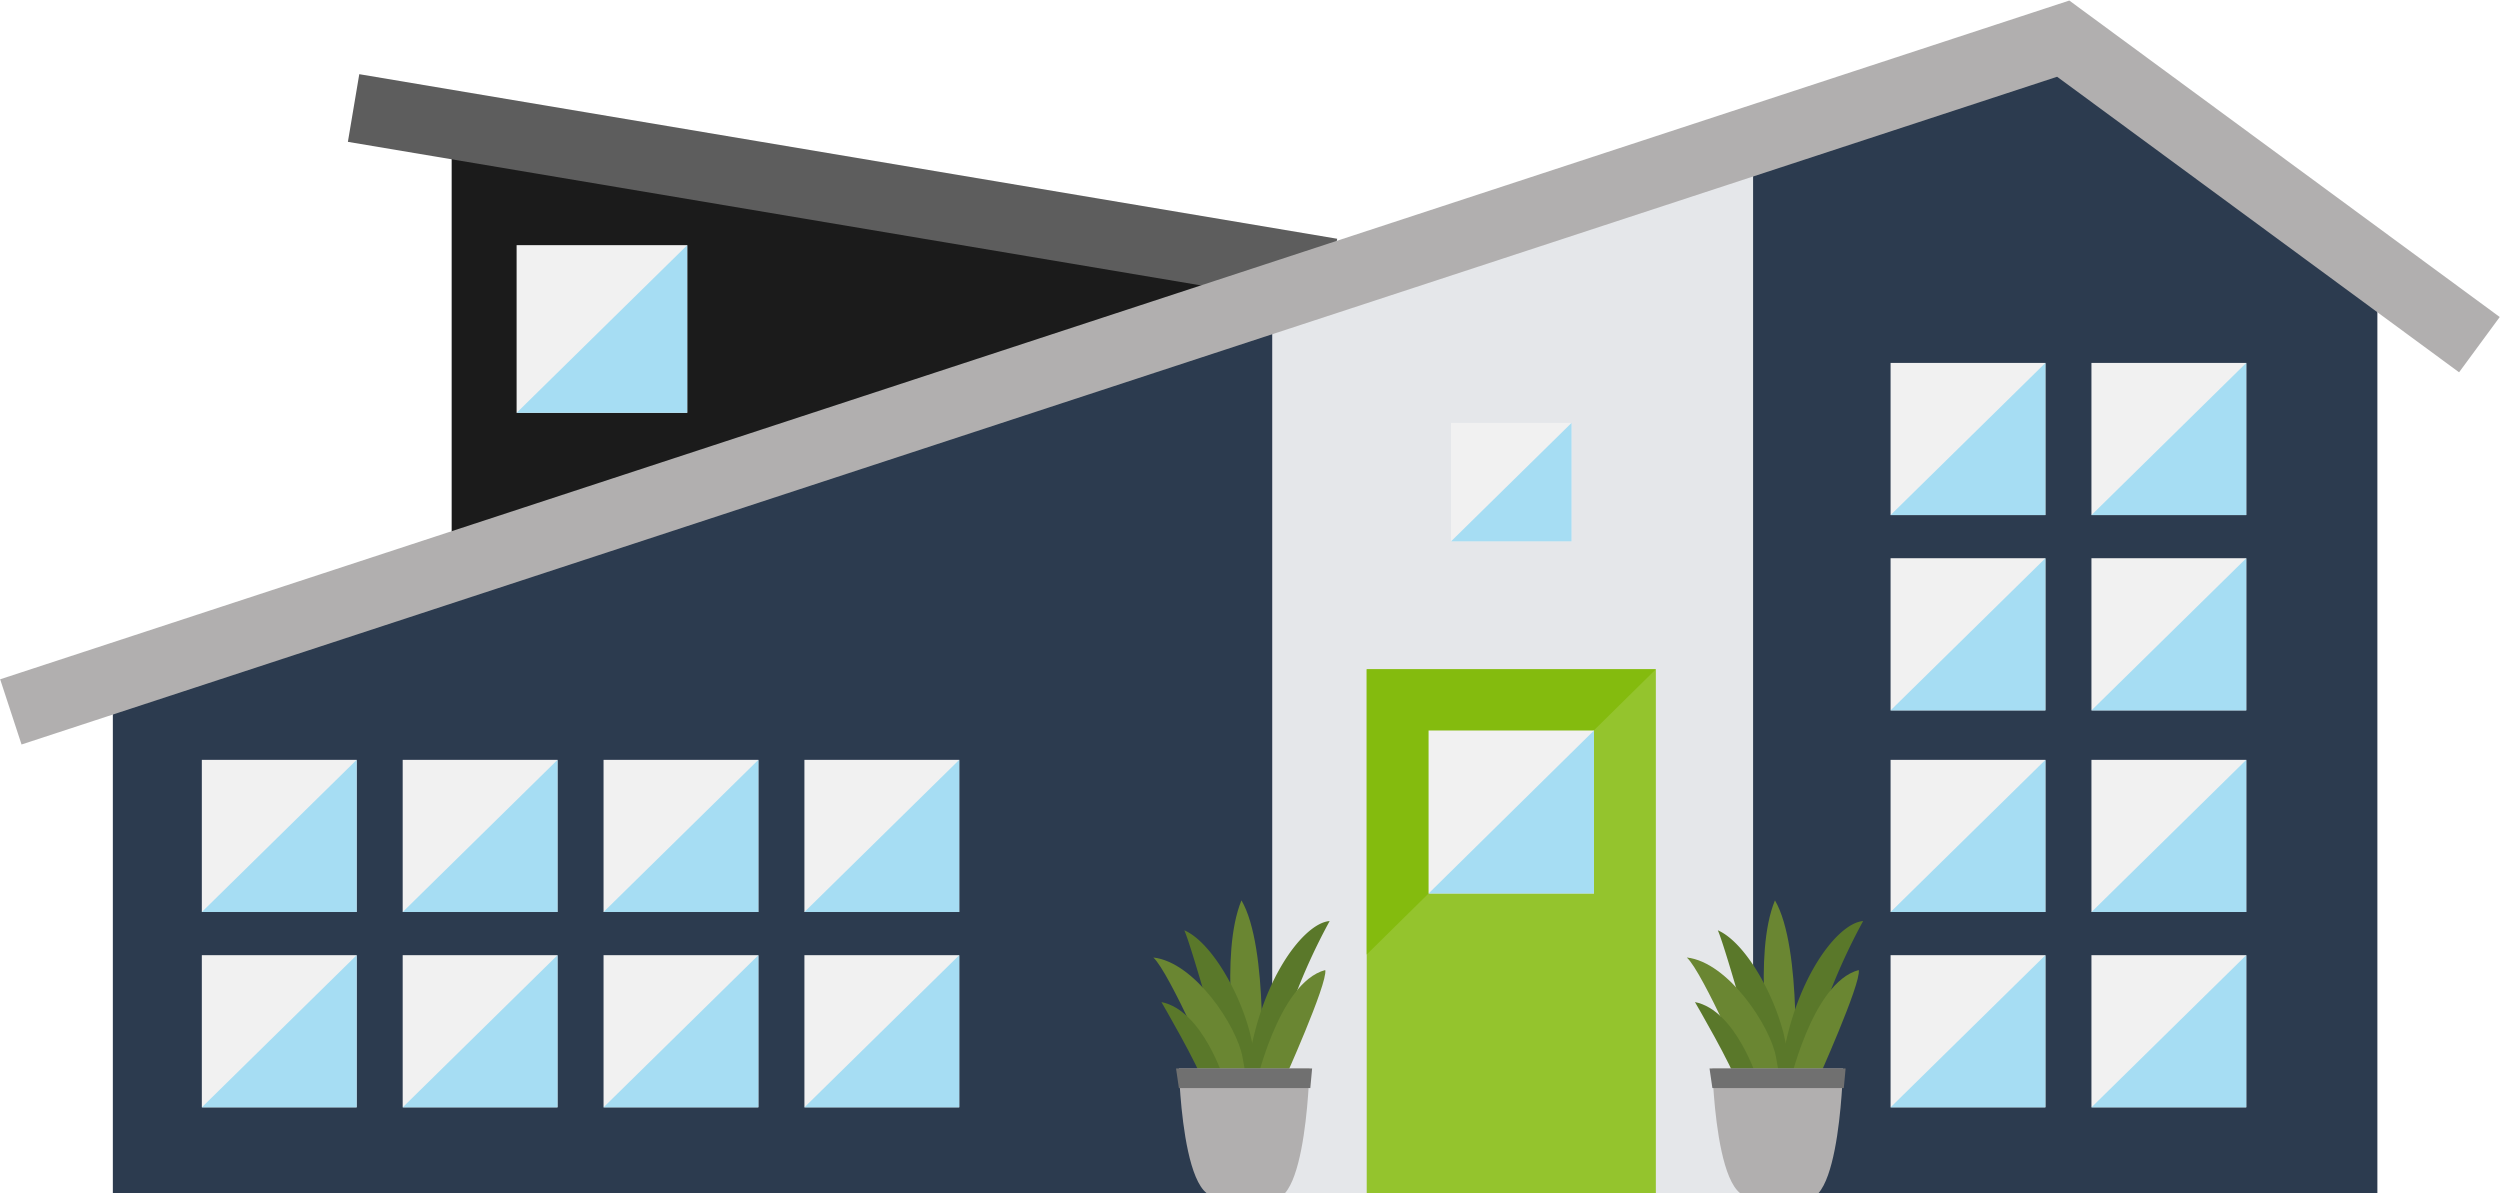
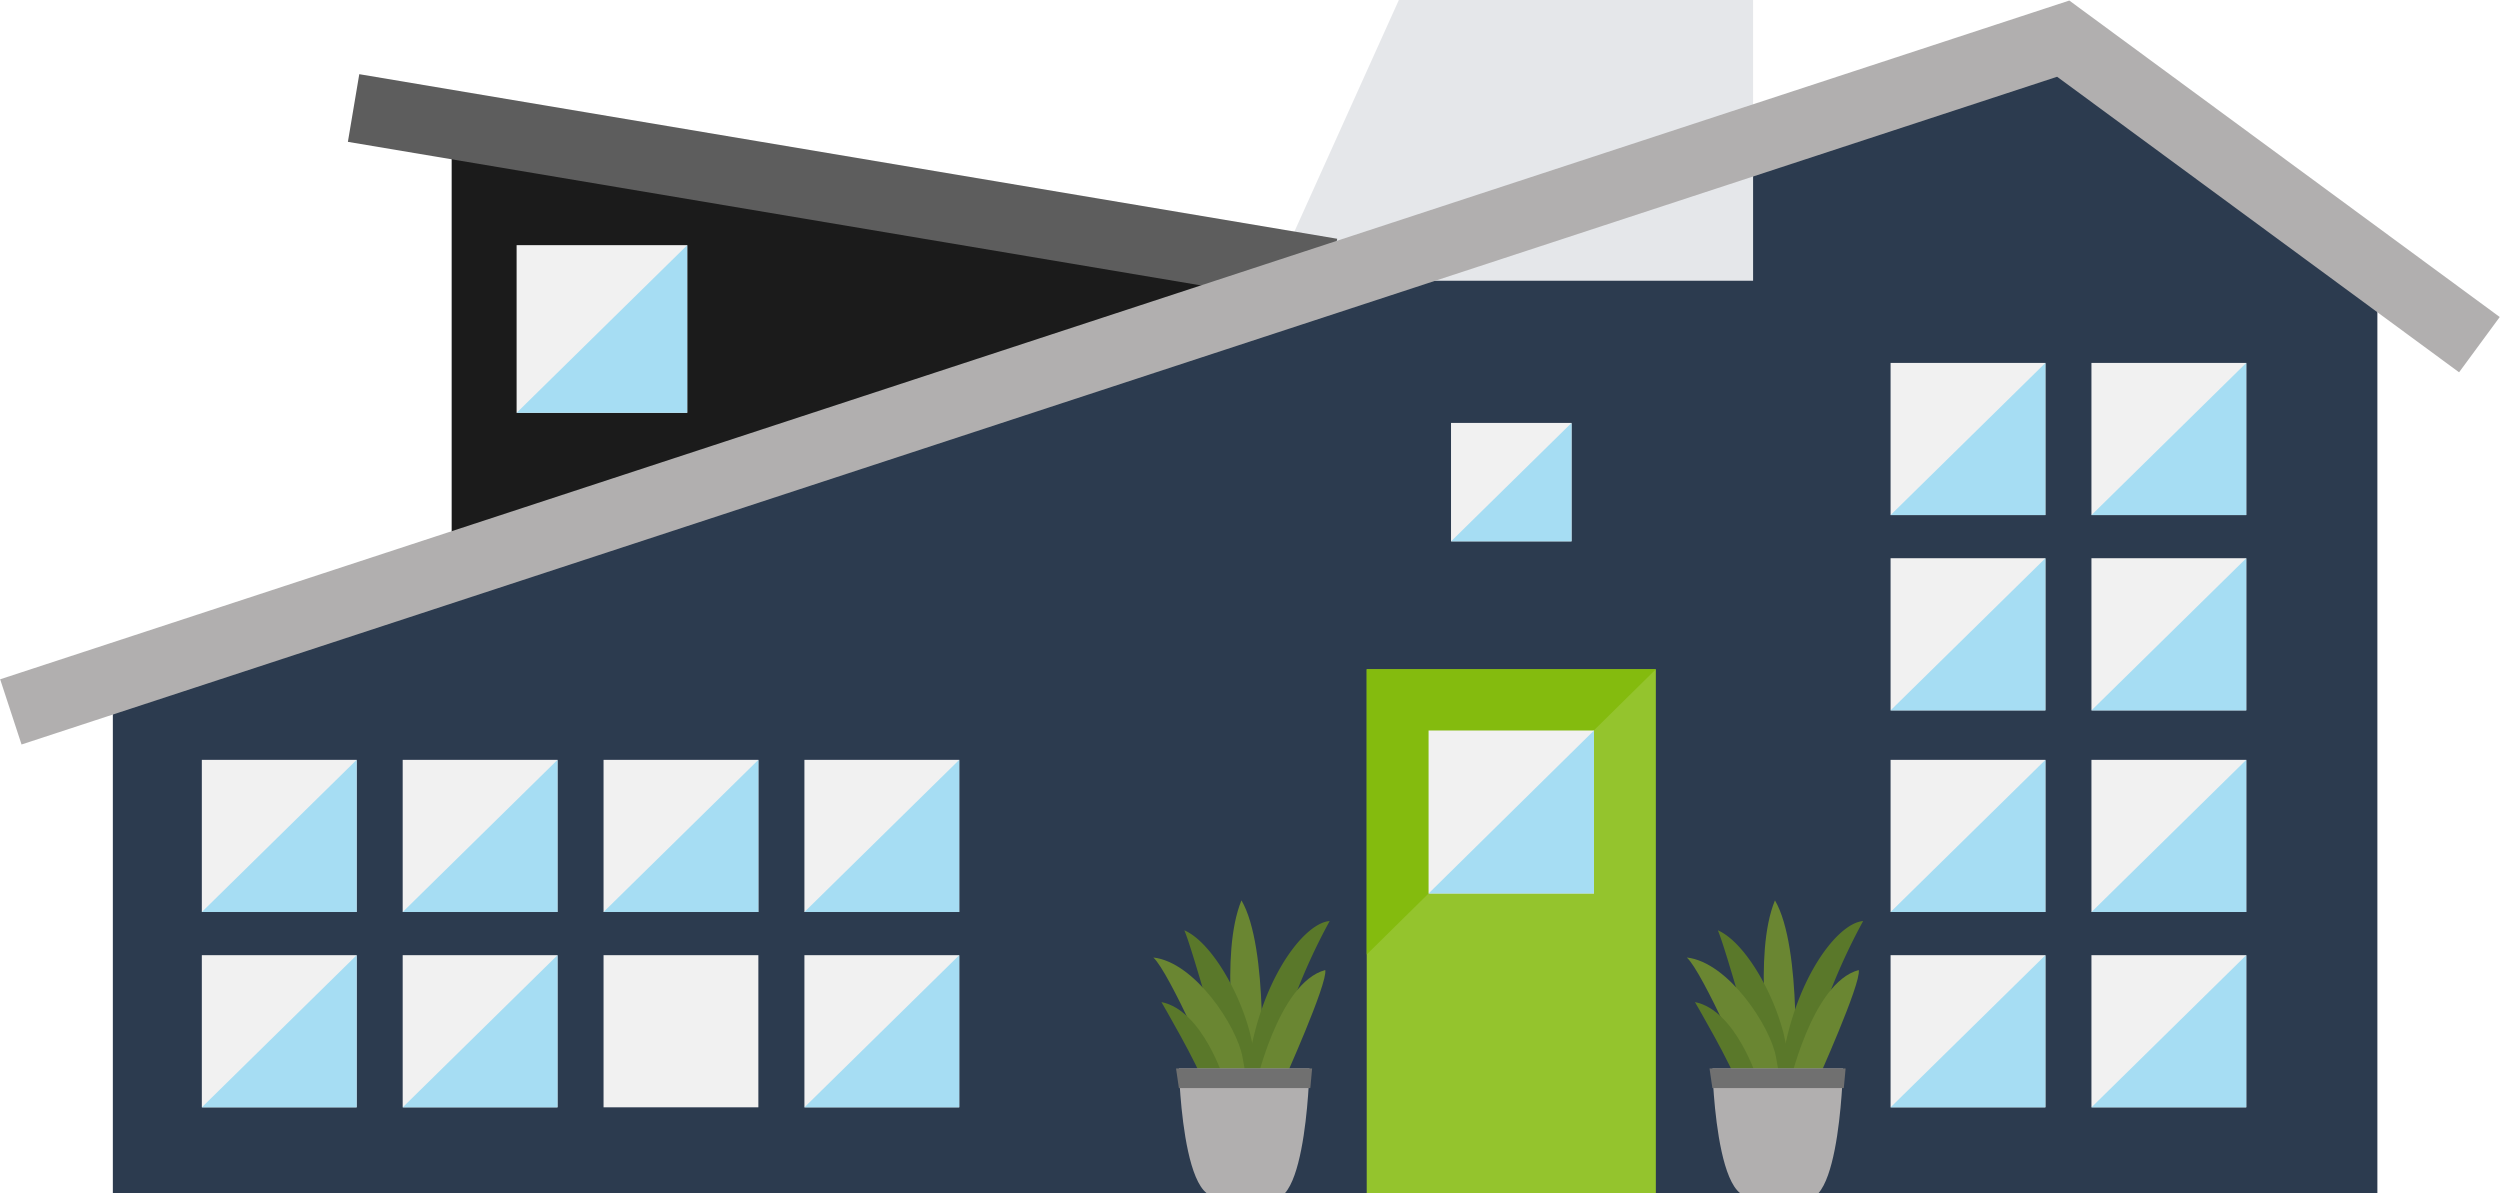
<svg xmlns="http://www.w3.org/2000/svg" width="227.938" height="108.804" viewBox="0 0 227.938 108.804">
  <defs>
    <clipPath id="clip-path">
      <rect id="Rectangle_44218" data-name="Rectangle 44218" width="227.938" height="108.804" fill="none" />
    </clipPath>
    <clipPath id="clip-path-3">
      <rect id="Rectangle_44229" data-name="Rectangle 44229" width="12.407" height="1.786" fill="#707070" />
    </clipPath>
  </defs>
  <g id="Group_27711" data-name="Group 27711" transform="translate(-954 -4656)">
    <g id="Group_27710" data-name="Group 27710" transform="translate(954 4656)">
      <path id="Path_98404" data-name="Path 98404" d="M10.144,64.267v44.456H216.613V26.507L187.6,5.674Z" transform="translate(0.145 0.081)" fill="#2c3b4f" />
-       <path id="Path_98405" data-name="Path 98405" d="M114.357,25.433V108.64H158.2v-97.2Z" transform="translate(1.638 0.164)" fill="#e5e7ea" />
+       <path id="Path_98405" data-name="Path 98405" d="M114.357,25.433H158.2v-97.2Z" transform="translate(1.638 0.164)" fill="#e5e7ea" />
      <path id="Path_98406" data-name="Path 98406" d="M114.627,27.784,40.6,49.209V13.744l59.895,7.44Z" transform="translate(0.581 0.197)" fill="#1b1b1b" />
      <rect id="Rectangle_44200" data-name="Rectangle 44200" width="14.115" height="13.872" transform="translate(18.402 87.088)" fill="#f1f1f1" />
      <path id="Path_98407" data-name="Path 98407" d="M18.142,99.73,32.257,85.858V99.73Z" transform="translate(0.26 1.23)" fill="#a6ddf3" />
      <rect id="Rectangle_44201" data-name="Rectangle 44201" width="14.115" height="13.872" transform="translate(73.343 87.088)" fill="#f1f1f1" />
      <path id="Path_98408" data-name="Path 98408" d="M72.307,99.73,86.422,85.858V99.73Z" transform="translate(1.036 1.23)" fill="#a6ddf3" />
      <rect id="Rectangle_44202" data-name="Rectangle 44202" width="14.115" height="13.872" transform="translate(36.715 87.088)" fill="#f1f1f1" />
      <path id="Path_98409" data-name="Path 98409" d="M36.2,99.73,50.312,85.858V99.73Z" transform="translate(0.518 1.23)" fill="#a6ddf3" />
      <rect id="Rectangle_44203" data-name="Rectangle 44203" width="14.115" height="13.872" transform="translate(55.029 87.088)" fill="#f1f1f1" />
-       <path id="Path_98410" data-name="Path 98410" d="M54.252,99.73,68.367,85.858V99.73Z" transform="translate(0.777 1.23)" fill="#a6ddf3" />
      <rect id="Rectangle_44204" data-name="Rectangle 44204" width="14.115" height="13.872" transform="translate(190.688 87.088)" fill="#f1f1f1" />
      <path id="Path_98411" data-name="Path 98411" d="M188,99.73,202.11,85.858V99.73Z" transform="translate(2.693 1.23)" fill="#a6ddf3" />
      <rect id="Rectangle_44205" data-name="Rectangle 44205" width="14.115" height="13.872" transform="translate(172.374 87.088)" fill="#f1f1f1" />
      <path id="Path_98412" data-name="Path 98412" d="M169.94,99.73l14.115-13.872V99.73Z" transform="translate(2.434 1.23)" fill="#a6ddf3" />
      <rect id="Rectangle_44206" data-name="Rectangle 44206" width="14.115" height="13.872" transform="translate(190.688 69.28)" fill="#f1f1f1" />
      <path id="Path_98413" data-name="Path 98413" d="M188,82.174,202.11,68.3V82.174Z" transform="translate(2.693 0.978)" fill="#a6ddf3" />
      <rect id="Rectangle_44207" data-name="Rectangle 44207" width="14.115" height="13.872" transform="translate(172.374 69.28)" fill="#f1f1f1" />
      <path id="Path_98414" data-name="Path 98414" d="M169.94,82.174,184.056,68.3V82.174Z" transform="translate(2.434 0.978)" fill="#a6ddf3" />
      <rect id="Rectangle_44208" data-name="Rectangle 44208" width="14.115" height="13.872" transform="translate(190.688 50.896)" fill="#f1f1f1" />
      <path id="Path_98415" data-name="Path 98415" d="M188,64.049,202.11,50.178V64.049Z" transform="translate(2.693 0.719)" fill="#a6ddf3" />
      <rect id="Rectangle_44209" data-name="Rectangle 44209" width="14.115" height="13.872" transform="translate(172.374 50.896)" fill="#f1f1f1" />
      <path id="Path_98416" data-name="Path 98416" d="M169.94,64.049l14.115-13.872V64.049Z" transform="translate(2.434 0.719)" fill="#a6ddf3" />
      <rect id="Rectangle_44210" data-name="Rectangle 44210" width="14.115" height="13.872" transform="translate(190.688 33.089)" fill="#f1f1f1" />
      <path id="Path_98417" data-name="Path 98417" d="M188,46.494,202.11,32.622V46.494Z" transform="translate(2.693 0.467)" fill="#a6ddf3" />
      <rect id="Rectangle_44211" data-name="Rectangle 44211" width="14.115" height="13.872" transform="translate(172.374 33.089)" fill="#f1f1f1" />
      <path id="Path_98418" data-name="Path 98418" d="M169.94,46.494l14.115-13.872V46.494Z" transform="translate(2.434 0.467)" fill="#a6ddf3" />
      <rect id="Rectangle_44212" data-name="Rectangle 44212" width="10.988" height="10.798" transform="translate(132.297 38.56)" fill="#f1f1f1" />
      <path id="Path_98419" data-name="Path 98419" d="M130.429,48.815l10.988-10.8v10.8Z" transform="translate(1.868 0.544)" fill="#a6ddf3" />
      <rect id="Rectangle_44213" data-name="Rectangle 44213" width="14.115" height="13.872" transform="translate(18.402 69.28)" fill="#f1f1f1" />
      <path id="Path_98420" data-name="Path 98420" d="M18.142,82.174,32.257,68.3V82.174Z" transform="translate(0.26 0.978)" fill="#a6ddf3" />
      <rect id="Rectangle_44214" data-name="Rectangle 44214" width="14.115" height="13.872" transform="translate(73.343 69.28)" fill="#f1f1f1" />
      <path id="Path_98421" data-name="Path 98421" d="M72.307,82.174,86.422,68.3V82.174Z" transform="translate(1.036 0.978)" fill="#a6ddf3" />
      <rect id="Rectangle_44215" data-name="Rectangle 44215" width="14.115" height="13.872" transform="translate(36.715 69.28)" fill="#f1f1f1" />
      <path id="Path_98422" data-name="Path 98422" d="M36.2,82.174,50.312,68.3V82.174Z" transform="translate(0.518 0.978)" fill="#a6ddf3" />
      <rect id="Rectangle_44216" data-name="Rectangle 44216" width="14.115" height="13.872" transform="translate(55.029 69.28)" fill="#f1f1f1" />
      <path id="Path_98423" data-name="Path 98423" d="M54.252,82.174,68.367,68.3V82.174Z" transform="translate(0.777 0.978)" fill="#a6ddf3" />
      <rect id="Rectangle_44217" data-name="Rectangle 44217" width="15.556" height="15.287" transform="translate(47.102 22.352)" fill="#f1f1f1" />
      <path id="Path_98424" data-name="Path 98424" d="M46.437,37.323,61.993,22.036V37.323Z" transform="translate(0.665 0.316)" fill="#a6ddf3" />
      <g id="Group_27653" data-name="Group 27653" transform="translate(0 0)">
        <g id="Group_27652" data-name="Group 27652" clip-path="url(#clip-path)">
          <line id="Line_3475" data-name="Line 3475" x1="89.16" y1="15.005" transform="translate(32.238 9.848)" fill="none" stroke="#5d5d5d" stroke-miterlimit="10" stroke-width="6.256" />
          <path id="Path_98425" data-name="Path 98425" d="M.975,64.857,188.1,3.474l37.946,27.9" transform="translate(0.014 0.05)" fill="none" stroke="#b1afaf" stroke-miterlimit="10" stroke-width="6.256" />
        </g>
      </g>
      <rect id="Rectangle_44219" data-name="Rectangle 44219" width="26.361" height="47.786" transform="translate(124.611 61.019)" fill="#94c42d" />
      <path id="Path_98426" data-name="Path 98426" d="M122.851,86.165V60.157h26.361Z" transform="translate(1.76 0.862)" fill="#84bb0e" />
      <rect id="Rectangle_44220" data-name="Rectangle 44220" width="15.08" height="14.858" transform="translate(130.251 66.603)" fill="#f1f1f1" />
      <path id="Path_98427" data-name="Path 98427" d="M128.412,80.521l15.08-14.858V80.521Z" transform="translate(1.839 0.94)" fill="#a6ddf3" />
      <g id="Group_27709" data-name="Group 27709" transform="translate(0 0)">
        <g id="Group_27708" data-name="Group 27708" clip-path="url(#clip-path)">
          <path id="Path_98428" data-name="Path 98428" d="M111.16,97.006c.05-1.54-1.587-11.113.446-16.074,2.53,4.316,1.786,16.667,1.786,16.667Z" transform="translate(1.584 1.159)" fill="#6a8632" />
          <path id="Path_98429" data-name="Path 98429" d="M110.425,96.967s-3.175-11.511-3.968-13.345c2.381,1.042,4.982,5.457,6,9.425a28.23,28.23,0,0,0,1.339,4.514Z" transform="translate(1.525 1.198)" fill="#5a782a" />
          <path id="Path_98430" data-name="Path 98430" d="M119.622,82.791c-2.53.2-6.873,6.151-7.6,14.782h2.1a55.021,55.021,0,0,1,5.506-14.782" transform="translate(1.604 1.186)" fill="#5a782a" />
          <path id="Path_98431" data-name="Path 98431" d="M109.523,97.526s-4.414-10.169-5.854-11.459c3.8.424,7.64,6.3,8.136,9.1l.5,2.8Z" transform="translate(1.485 1.233)" fill="#6a8632" />
          <path id="Path_98432" data-name="Path 98432" d="M112.815,97.956s2.083-9.617,6.4-10.761c.247,1.188-3.87,10.315-3.87,10.315Z" transform="translate(1.616 1.249)" fill="#6a8632" />
          <path id="Path_98433" data-name="Path 98433" d="M104.4,90.077s3.522,6.051,3.82,7.391l1.934-.2s-1.984-6.448-5.754-7.193" transform="translate(1.495 1.29)" fill="#5a782a" />
          <path id="Path_98434" data-name="Path 98434" d="M117.873,96.044s-.015.711-.082,1.785c-.014.207-.028.428-.045.66-.211,2.852-.753,7.375-2.106,8.921H108.5c-1.552-1.218-2.162-5.961-2.394-8.921-.017-.232-.033-.453-.047-.66-.072-1.073-.089-1.785-.089-1.785Z" transform="translate(1.518 1.376)" fill="#b1afaf" />
          <g id="Group_27680" data-name="Group 27680" transform="translate(107.226 97.419)" style="isolation: isolate">
            <g id="Group_27679" data-name="Group 27679">
              <g id="Group_27678" data-name="Group 27678" clip-path="url(#clip-path-3)">
                <path id="Path_98443" data-name="Path 98443" d="M105.712,96.044l.26,1.786h11.982l.165-1.786Z" transform="translate(-105.712 -96.044)" fill="#707070" />
              </g>
            </g>
          </g>
          <path id="Path_98444" data-name="Path 98444" d="M159.114,97.006c.05-1.54-1.587-11.113.446-16.074,2.53,4.316,1.786,16.667,1.786,16.667Z" transform="translate(2.271 1.159)" fill="#6a8632" />
          <path id="Path_98445" data-name="Path 98445" d="M158.38,96.967s-3.175-11.511-3.968-13.345c2.381,1.042,4.982,5.457,6,9.425a28.228,28.228,0,0,0,1.339,4.514Z" transform="translate(2.212 1.198)" fill="#5a782a" />
          <path id="Path_98446" data-name="Path 98446" d="M167.576,82.791c-2.53.2-6.873,6.151-7.6,14.782h2.1a55.061,55.061,0,0,1,5.506-14.782" transform="translate(2.291 1.186)" fill="#5a782a" />
          <path id="Path_98447" data-name="Path 98447" d="M157.478,97.526s-4.415-10.169-5.855-11.459c3.8.424,7.64,6.3,8.137,9.1l.495,2.8Z" transform="translate(2.172 1.233)" fill="#6a8632" />
          <path id="Path_98448" data-name="Path 98448" d="M160.769,97.956s2.083-9.617,6.4-10.761c.247,1.188-3.87,10.315-3.87,10.315Z" transform="translate(2.303 1.249)" fill="#6a8632" />
          <path id="Path_98449" data-name="Path 98449" d="M152.357,90.077s3.522,6.051,3.82,7.391l1.934-.2s-1.984-6.448-5.754-7.193" transform="translate(2.182 1.29)" fill="#5a782a" />
          <path id="Path_98450" data-name="Path 98450" d="M165.828,96.044s-.015.711-.082,1.785c-.014.207-.028.428-.045.66-.211,2.852-.753,7.375-2.106,8.921h-7.143c-1.552-1.218-2.162-5.961-2.394-8.921-.017-.232-.033-.453-.047-.66-.072-1.073-.089-1.785-.089-1.785Z" transform="translate(2.205 1.376)" fill="#b1afaf" />
          <g id="Group_27707" data-name="Group 27707" transform="translate(155.867 97.419)" style="isolation: isolate">
            <g id="Group_27706" data-name="Group 27706">
              <g id="Group_27705" data-name="Group 27705" clip-path="url(#clip-path-3)">
                <path id="Path_98459" data-name="Path 98459" d="M153.666,96.044l.26,1.786h11.982l.165-1.786Z" transform="translate(-153.666 -96.044)" fill="#707070" />
              </g>
            </g>
          </g>
        </g>
      </g>
    </g>
  </g>
</svg>